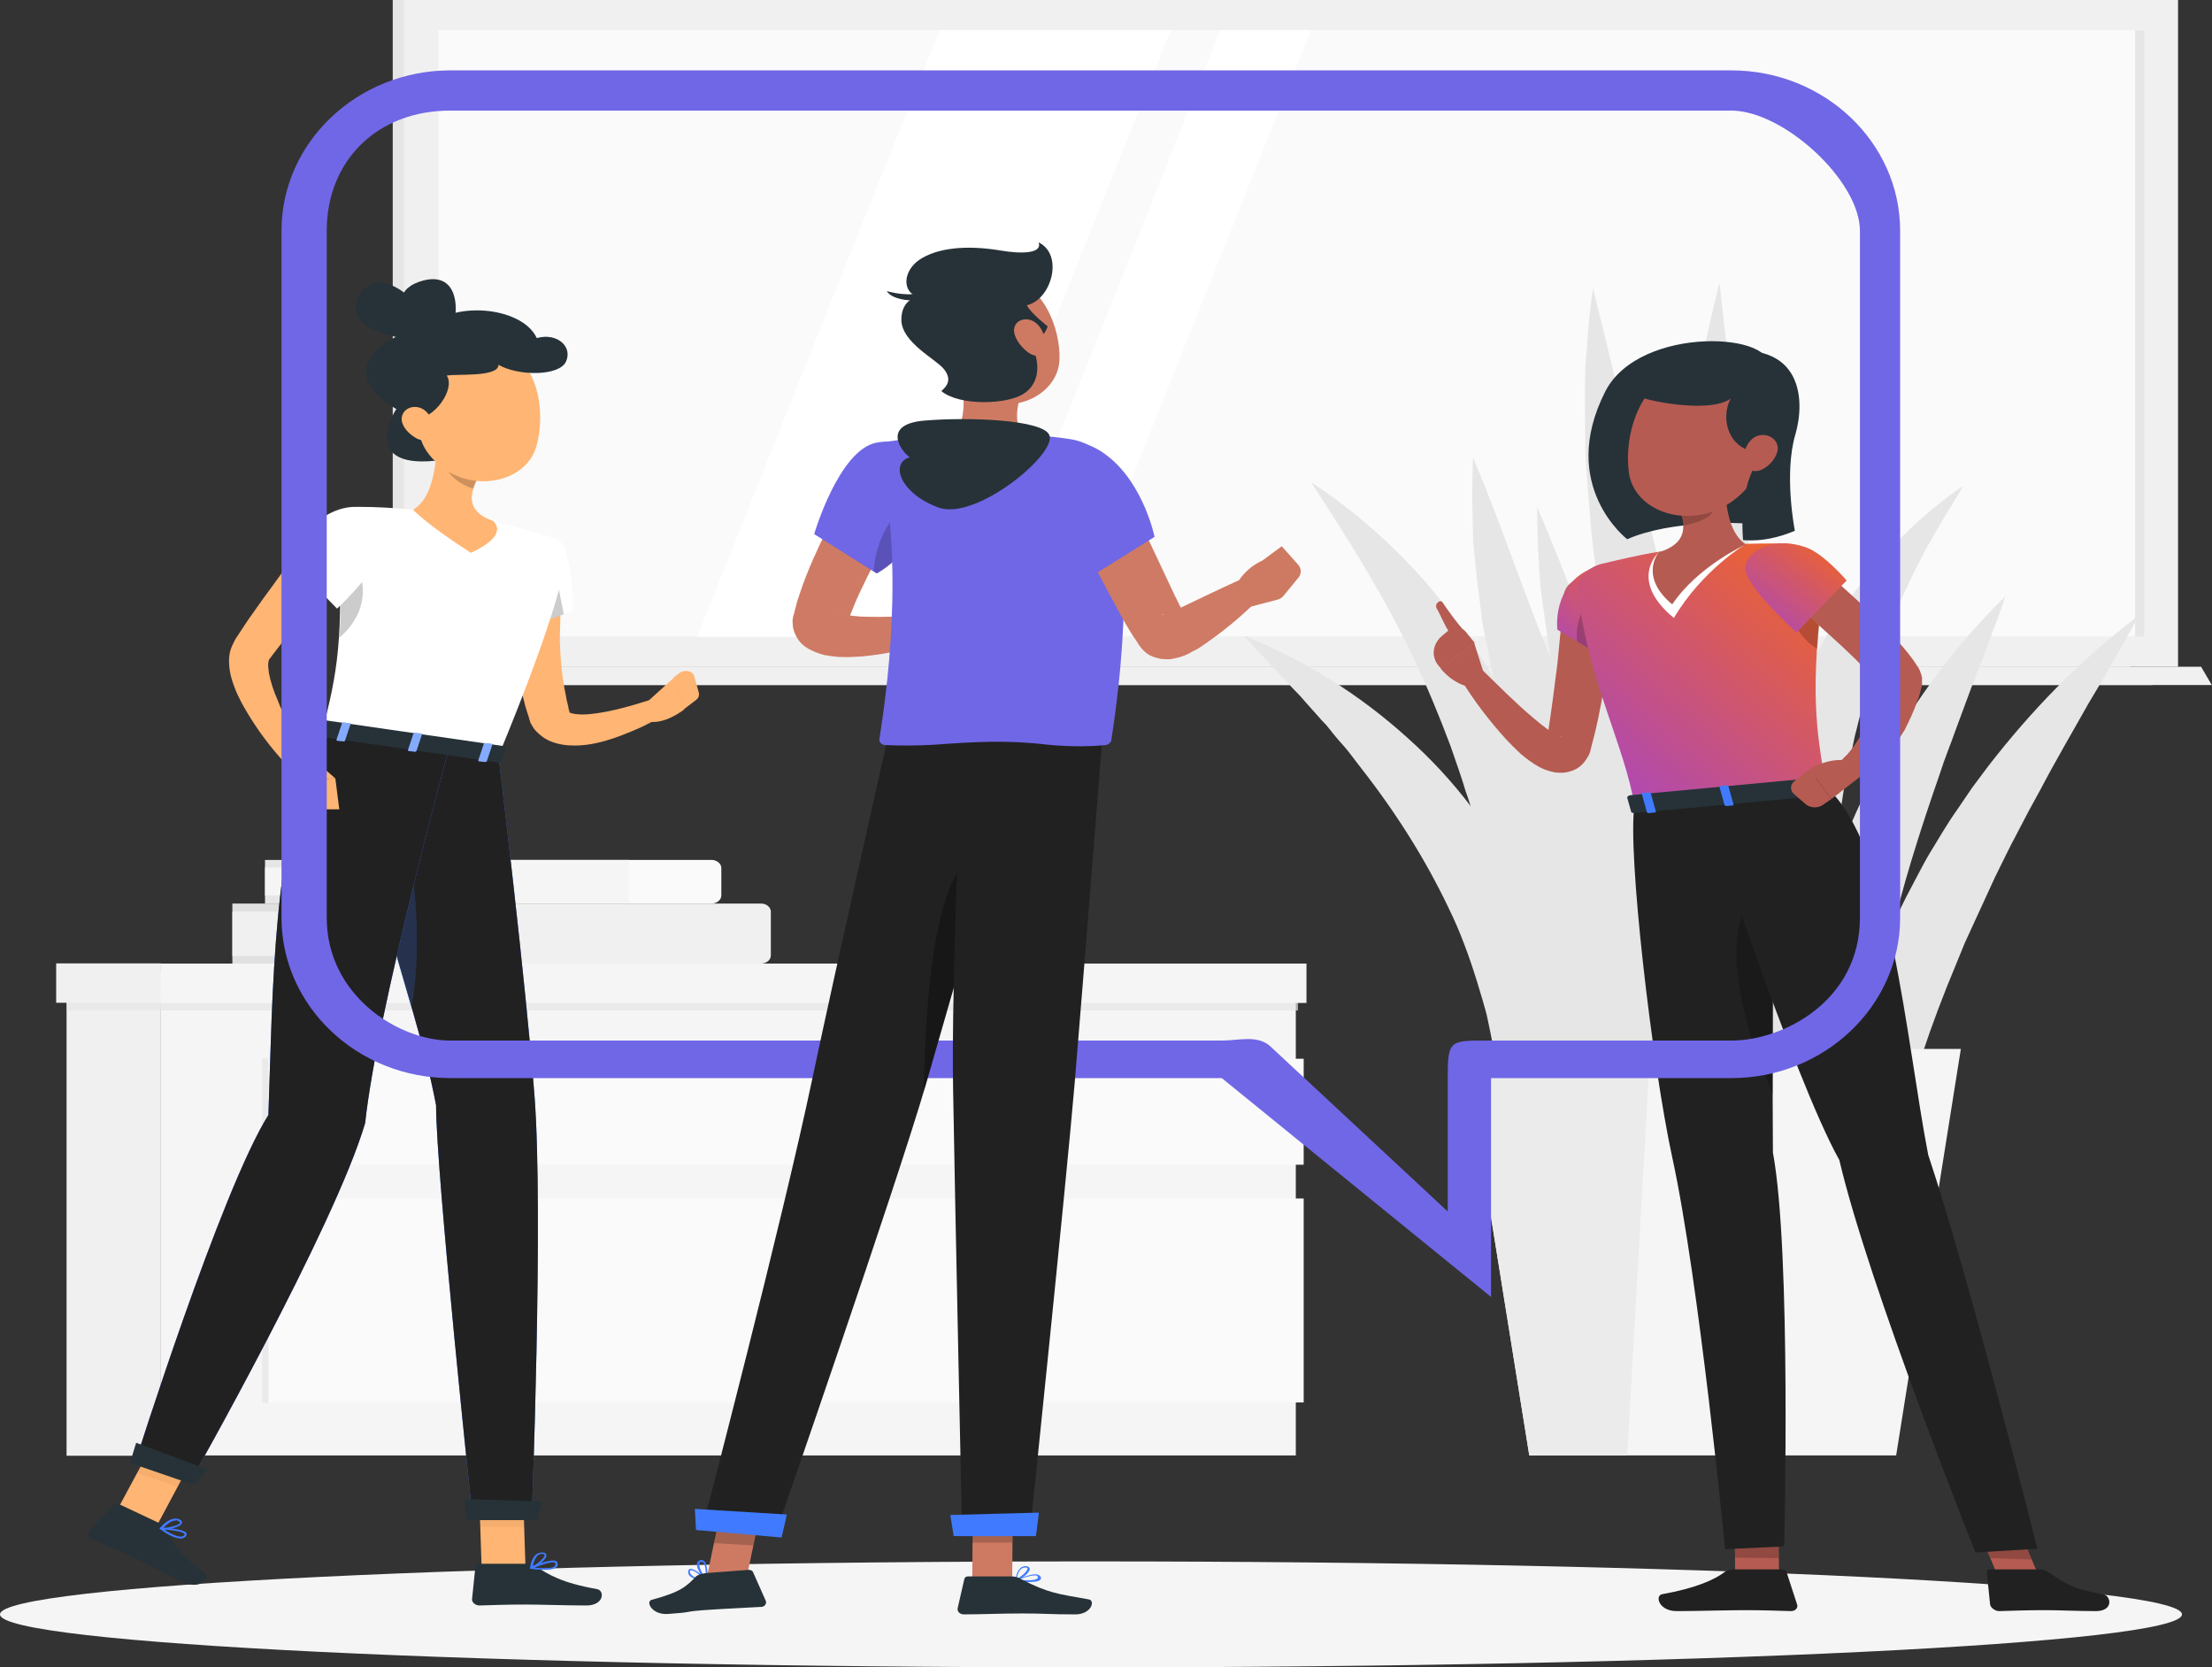
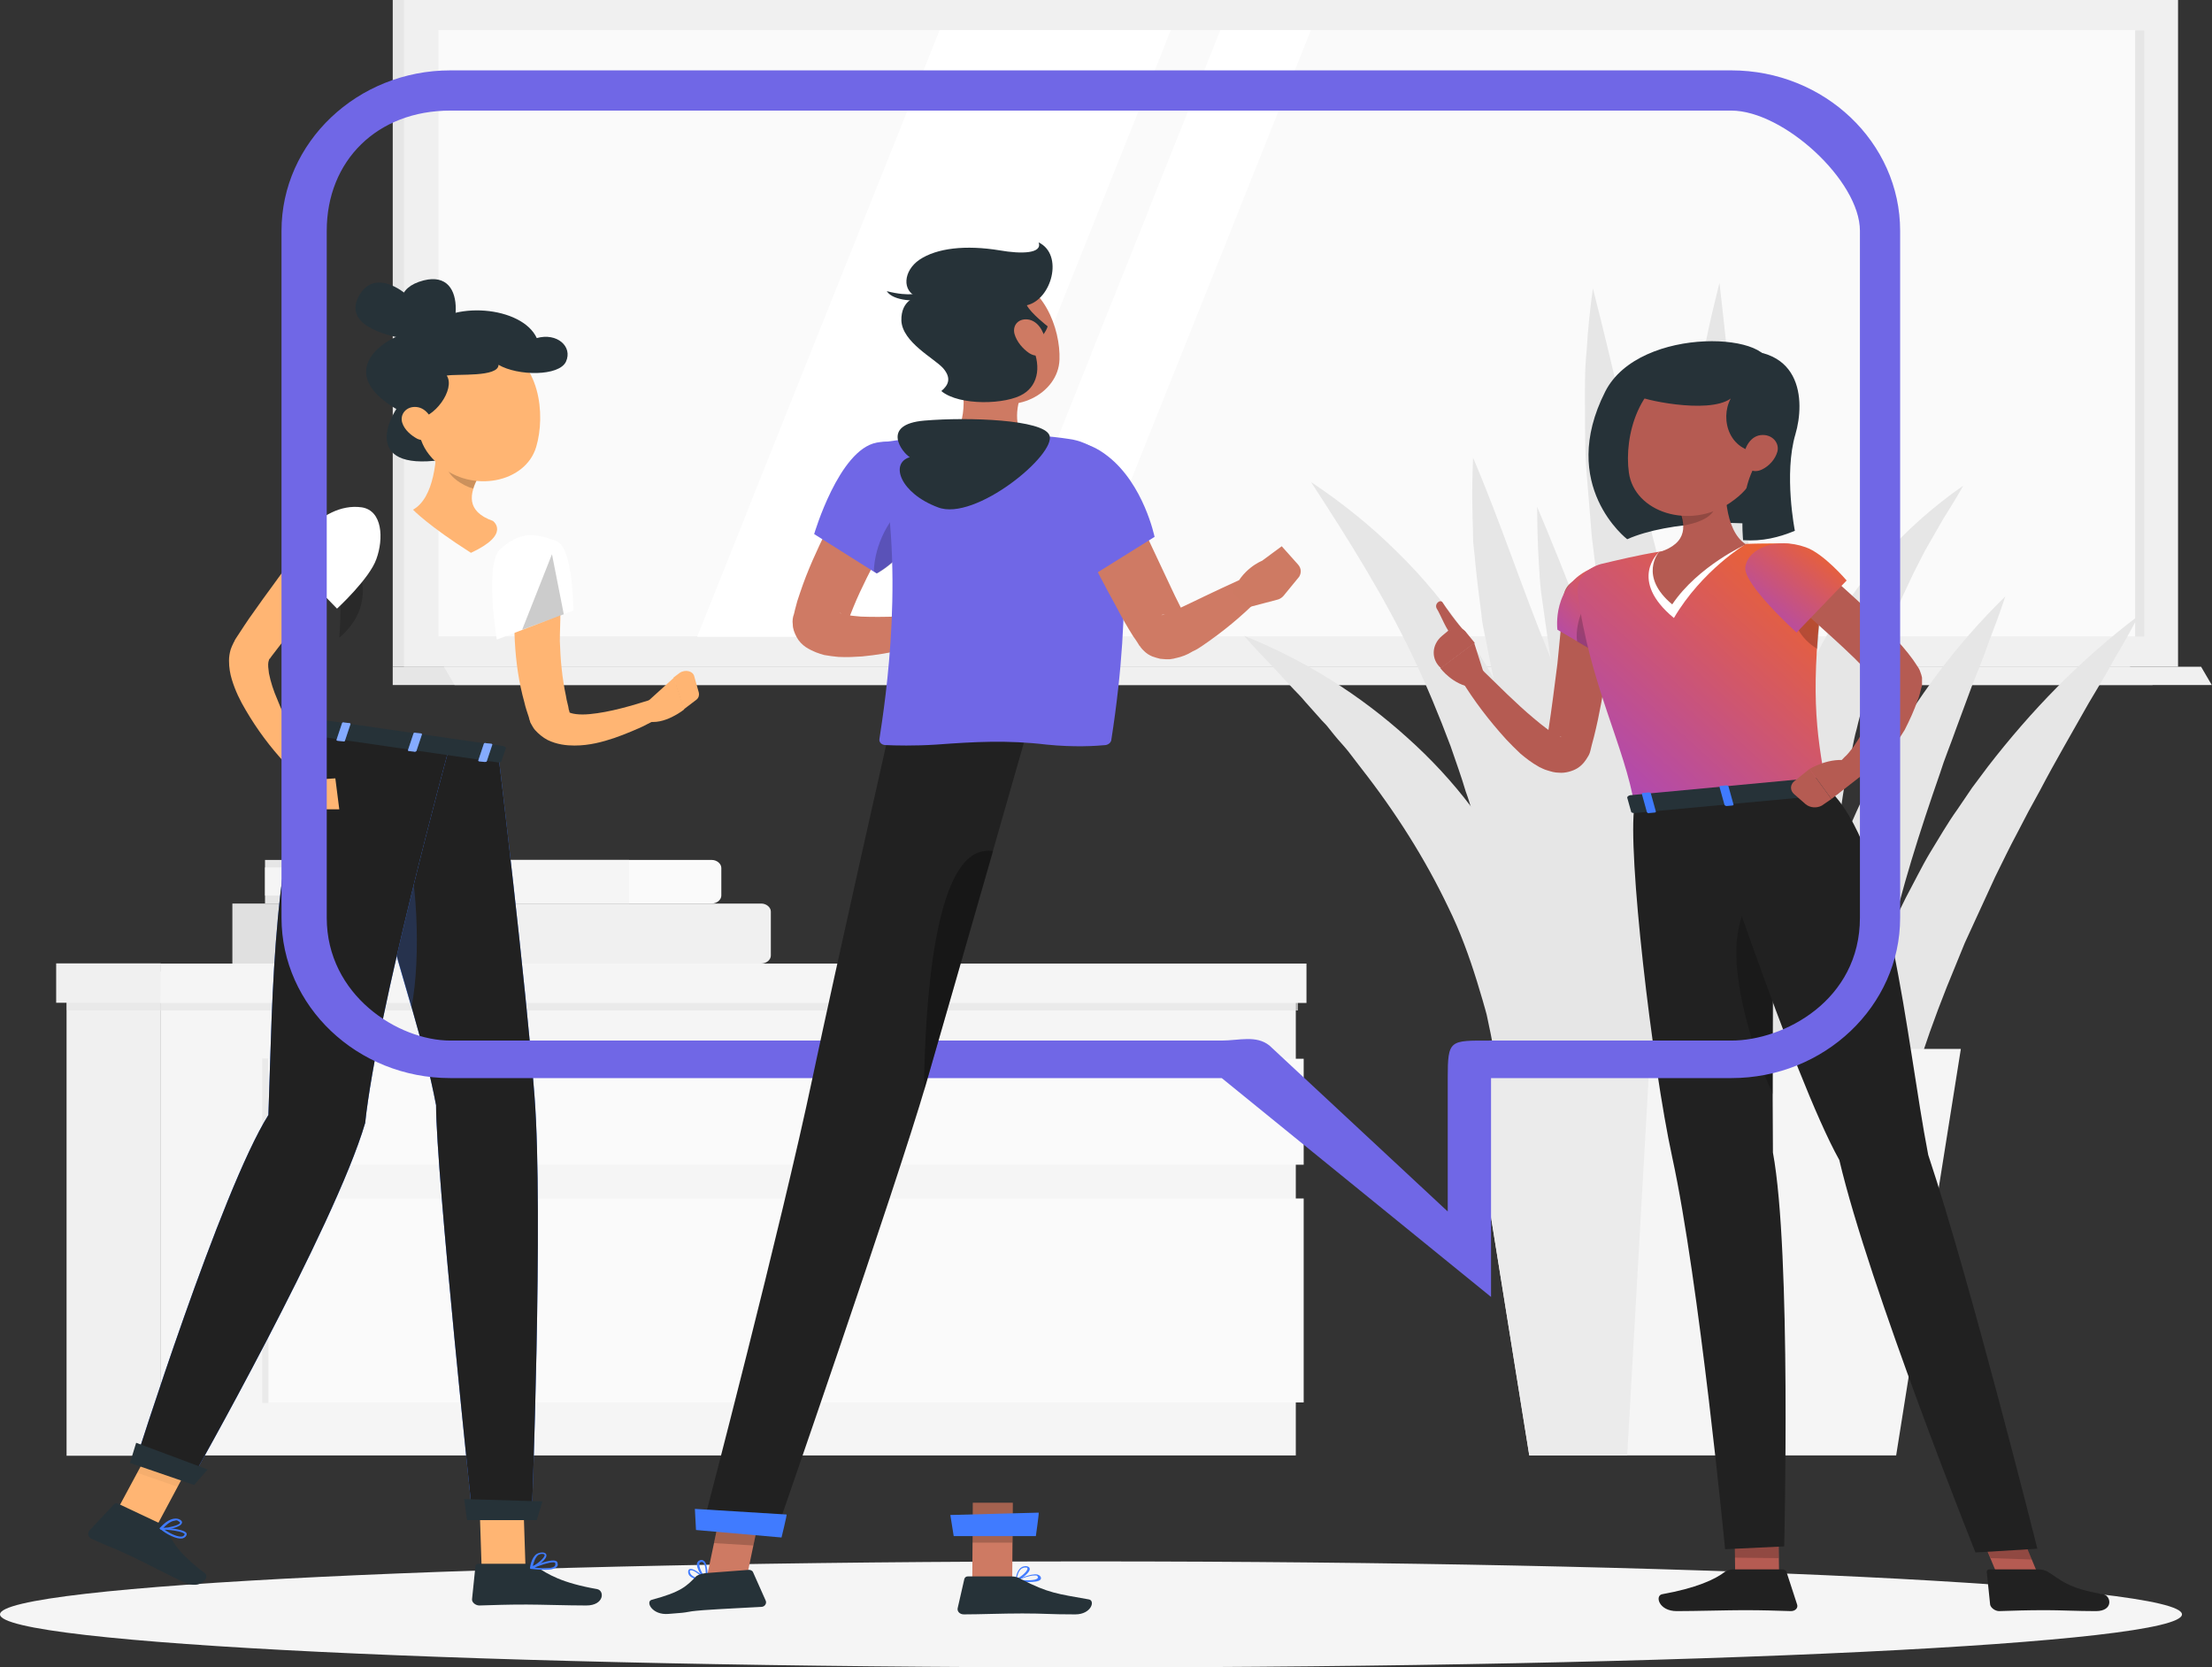
<svg xmlns="http://www.w3.org/2000/svg" width="199" height="150" viewBox="0 0 199 150" fill="none">
  <rect x="0" y="0" width="199" height="150" fill="#333333" stroke="none" />
  <path d="M191.592 0H35.332V59.983H191.592V0Z" fill="#E6E6E6" />
  <path d="M195.945 0H36.344V59.983H195.945V0Z" fill="#F0F0F0" />
  <path d="M191.642 59.983H35.331V61.628H193.667L191.642 59.983Z" fill="#E6E6E6" />
  <path d="M198.02 59.983H39.938L40.9 61.628H198.982L198.02 59.983Z" fill="#F0F0F0" />
  <path d="M192.873 57.248V2.706L39.448 2.706V57.248L192.873 57.248Z" fill="#FAFAFA" />
  <path d="M62.716 57.283L84.533 2.7H105.337L83.521 57.283H62.716Z" fill="white" />
  <path d="M88.025 57.283L109.791 2.7H117.941L96.124 57.283H88.025Z" fill="white" />
  <path d="M192.898 57.269V2.727H192.088V57.269H192.898Z" fill="#E6E6E6" />
  <path d="M5.988 130.962H14.441L14.441 87.43H5.988L5.988 130.962Z" fill="#F0F0F0" />
  <path d="M116.575 87.402H14.426V130.934H116.575V87.402Z" fill="#F5F5F5" />
  <path d="M117.284 107.818H24.145V126.167H117.284V107.818Z" fill="#FAFAFA" />
  <path d="M117.284 95.248H24.145V104.781H117.284V95.248Z" fill="#FAFAFA" />
  <path opacity="0.7" d="M23.592 126.213H24.149L24.149 107.863H23.592L23.592 126.213Z" fill="#E6E6E6" />
  <path opacity="0.7" d="M23.592 104.756H24.149V95.223H23.592V104.756Z" fill="#E6E6E6" />
  <path opacity="0.7" d="M6.019 90.905L116.772 90.905V89.682L6.019 89.682V90.905Z" fill="#E6E6E6" />
  <path d="M5.053 90.211H14.468V86.668H5.053V90.211Z" fill="#F0F0F0" />
  <path d="M117.536 86.684H14.426V90.228H117.536V86.684Z" fill="#F5F5F5" />
  <path d="M168.155 120.008C167.447 118.659 166.89 117.224 166.485 115.79C166.08 114.356 165.776 112.88 165.574 111.403C165.118 108.45 165.067 105.455 165.27 102.461C165.675 96.471 167.193 90.565 169.522 84.955L170.433 82.846L171.445 80.779C171.8 80.104 172.154 79.429 172.508 78.754C172.863 78.079 173.217 77.404 173.622 76.729C174.432 75.422 175.191 74.072 176.102 72.806L177.418 70.866L178.836 68.968C182.683 63.99 187.137 59.35 192.402 55.385C191.693 56.735 190.934 58.085 190.174 59.35C189.466 60.7 188.656 61.966 187.896 63.273C186.429 65.889 184.91 68.462 183.543 71.077L182.48 73.017L181.468 74.958C180.759 76.265 180.152 77.573 179.494 78.881L178.583 80.863C178.279 81.538 177.975 82.171 177.671 82.846L176.76 84.828L175.95 86.811C173.723 92.126 171.901 97.525 170.585 103.051C169.927 105.793 169.319 108.619 168.914 111.445C168.459 114.187 168.155 117.056 168.155 120.008Z" fill="#E6E6E6" />
  <path d="M134.899 109.8C135.405 104.738 135.253 99.887 134.494 95.205C134.443 94.615 134.291 94.024 134.19 93.434C134.089 92.843 133.937 92.252 133.836 91.704C133.734 91.114 133.532 90.565 133.38 89.975L133.127 89.131L132.874 88.287C132.165 86.01 131.355 83.774 130.292 81.623C128.217 77.278 125.585 73.102 122.446 69.094L121.282 67.576C120.877 67.07 120.422 66.606 120.017 66.1L119.409 65.34C119.207 65.087 118.954 64.876 118.751 64.623L117.435 63.147C117.03 62.641 116.524 62.176 116.068 61.67C115.613 61.164 115.157 60.7 114.702 60.194C113.791 59.224 112.829 58.254 111.918 57.199C117.435 59.392 122.396 62.556 126.597 66.353C130.849 70.149 134.291 74.662 136.569 79.556C138.897 84.449 139.96 89.764 139.758 94.994C139.657 97.61 139.201 100.183 138.442 102.714C138.037 103.979 137.581 105.202 136.974 106.384C136.417 107.565 135.759 108.746 134.899 109.8Z" fill="#E6E6E6" />
  <path d="M136.417 109.8C136.518 106.805 136.518 103.853 136.468 100.942C136.417 98.031 136.265 95.121 135.962 92.252C135.455 86.516 134.494 80.863 133.076 75.337C132.671 73.945 132.368 72.553 131.862 71.204C131.457 69.812 130.95 68.462 130.495 67.112C129.482 64.412 128.369 61.713 127.103 59.055C124.572 53.74 121.383 48.636 117.941 43.363C120.725 45.219 123.358 47.328 125.686 49.648C128.065 51.968 130.09 54.457 131.912 57.115L133.228 59.097C133.684 59.772 134.038 60.447 134.443 61.164L135.051 62.177C135.253 62.514 135.405 62.894 135.607 63.231L136.62 65.34C137.227 66.774 137.835 68.209 138.341 69.685C138.898 71.161 139.302 72.638 139.707 74.114C141.226 80.062 141.783 86.178 141.277 92.21C141.024 95.247 140.517 98.242 139.758 101.153C139.353 102.629 138.898 104.064 138.391 105.498C137.835 107.016 137.227 108.45 136.417 109.8Z" fill="#E6E6E6" />
  <path d="M166.333 113.386C165.421 111.656 164.612 109.927 163.852 108.155C163.447 107.269 163.093 106.384 162.739 105.498L161.726 102.84C160.36 99.297 159.195 95.669 158.132 92.084C156.006 84.828 154.437 77.489 153.324 70.107C152.21 62.683 151.704 55.217 151.754 47.75C151.805 45.894 151.906 43.996 152.008 42.14C152.058 40.284 152.362 38.386 152.564 36.53C152.817 34.674 153.02 32.818 153.425 30.962C153.779 29.106 154.235 27.292 154.69 25.436C155.551 32.902 156.209 40.2 157.12 47.539C158.082 54.837 159.044 62.134 160.107 69.39L163.447 91.282C164.409 98.622 165.523 105.962 166.333 113.386Z" fill="#E6E6E6" />
  <path d="M164.865 112.205C163.802 110.56 162.79 108.872 161.879 107.185C161.423 106.341 160.968 105.498 160.512 104.654L159.196 102.081C157.475 98.664 155.956 95.163 154.488 91.662C151.654 84.618 149.275 77.489 147.351 70.233C145.428 62.978 144.061 55.638 143.2 48.214C143.049 46.358 142.897 44.502 142.745 42.646C142.593 40.79 142.593 38.934 142.593 37.078C142.593 35.222 142.542 33.366 142.745 31.51C142.846 29.654 143.049 27.798 143.302 25.942C145.175 33.239 146.744 40.453 148.515 47.624C150.338 54.795 152.109 61.923 154.033 69.094L159.702 90.565C161.474 97.652 163.347 104.865 164.865 112.205Z" fill="#E6E6E6" />
  <path d="M170.635 121.443C169.37 120.093 168.155 118.743 166.991 117.309C166.434 116.592 165.827 115.917 165.27 115.2L163.65 113.048C162.587 111.614 161.524 110.138 160.512 108.661C160.005 107.944 159.499 107.185 159.044 106.426C158.538 105.666 158.082 104.949 157.576 104.19C153.83 98.158 150.54 91.915 147.705 85.503C144.87 79.134 142.643 72.553 140.922 65.889C140.517 64.201 140.163 62.556 139.809 60.869C139.454 59.182 139.252 57.494 138.999 55.807L138.644 53.276C138.543 52.432 138.493 51.589 138.442 50.703C138.341 49.016 138.29 47.286 138.29 45.599C141.023 52.053 143.352 58.422 146.035 64.75C148.667 71.077 151.248 77.362 154.083 83.605L162.435 102.418C165.219 108.704 168.054 114.989 170.635 121.443Z" fill="#E6E6E6" />
  <path d="M161.929 110.855C160.664 109.716 159.398 108.493 158.284 107.227C157.12 106.004 156.057 104.696 154.994 103.389C153.982 102.081 152.919 100.773 151.957 99.424C151.451 98.749 150.995 98.074 150.54 97.399C150.084 96.724 149.578 96.049 149.173 95.332C148.313 93.94 147.401 92.59 146.541 91.156C145.731 89.764 144.921 88.329 144.111 86.895C143.352 85.461 142.643 83.985 141.935 82.551L141.428 81.454L140.922 80.357L139.961 78.164C138.644 75.211 137.632 72.174 136.569 69.179C136.113 67.66 135.658 66.142 135.253 64.581C135.051 63.822 134.797 63.062 134.646 62.261L134.139 59.941C133.988 59.182 133.836 58.38 133.684 57.621C133.532 56.862 133.329 56.06 133.279 55.301C133.076 53.74 132.874 52.179 132.722 50.619C132.671 49.817 132.52 49.058 132.52 48.256C132.52 47.455 132.469 46.696 132.469 45.894C132.418 44.334 132.469 42.731 132.52 41.17C135.051 47.117 136.974 53.065 139.353 58.844C140.416 61.755 141.682 64.665 142.795 67.576L144.617 71.921C144.921 72.638 145.174 73.355 145.478 74.072L146.44 76.223C147.604 79.134 148.971 81.96 150.185 84.828C150.844 86.263 151.502 87.697 152.109 89.131L154.083 93.434L158.082 102.039C159.246 105.034 160.613 107.902 161.929 110.855Z" fill="#E6E6E6" />
  <path d="M168.914 117.646C167.902 116.507 167.041 115.242 166.333 113.934C165.624 112.627 164.966 111.277 164.46 109.927C163.397 107.185 162.739 104.359 162.334 101.49C161.929 98.622 161.828 95.711 161.98 92.843C162.03 91.409 162.233 89.975 162.385 88.54C162.638 87.106 162.84 85.672 163.194 84.28C164.46 78.628 166.687 73.186 169.522 67.998C172.407 62.852 175.95 58.001 180.405 53.656C179.949 55.048 179.443 56.398 178.937 57.705C178.481 59.055 177.925 60.363 177.418 61.67L175.95 65.635C175.495 66.943 174.938 68.251 174.533 69.558C172.711 74.789 171.04 80.02 169.876 85.292C169.269 87.908 168.763 90.565 168.408 93.223C168.003 95.88 167.75 98.538 167.649 101.237C167.548 103.937 167.548 106.637 167.75 109.336C167.851 112.12 168.206 114.862 168.914 117.646Z" fill="#E6E6E6" />
  <path d="M166.232 109.885C165.371 108.619 164.612 107.269 163.903 105.877C163.195 104.528 162.638 103.136 162.081 101.744C160.967 98.917 160.157 96.049 159.499 93.138C158.841 90.228 158.487 87.275 158.285 84.28C158.234 83.521 158.234 82.804 158.234 82.044C158.234 81.285 158.234 80.568 158.234 79.809C158.234 79.049 158.284 78.332 158.335 77.573C158.386 76.814 158.436 76.097 158.538 75.337C158.639 74.578 158.74 73.861 158.841 73.102L159.246 70.866C159.398 70.107 159.601 69.39 159.752 68.673C159.854 68.293 159.904 67.956 160.006 67.576C160.107 67.196 160.208 66.859 160.36 66.479C161.22 63.569 162.435 60.7 163.903 57.958C166.839 52.475 171.142 47.497 176.608 43.701C176.254 44.376 175.849 45.008 175.444 45.683L174.837 46.654L174.28 47.624L173.166 49.564L172.154 51.547C170.889 54.162 169.724 56.819 168.813 59.477L168.459 60.489L168.155 61.502C167.953 62.177 167.7 62.852 167.548 63.526C167.396 64.201 167.193 64.876 167.042 65.551C166.839 66.226 166.738 66.901 166.586 67.576C166.535 67.913 166.434 68.251 166.333 68.588C166.282 68.926 166.181 69.263 166.13 69.601C166.029 70.276 165.877 70.951 165.776 71.668L165.472 73.734C165.371 74.409 165.32 75.126 165.219 75.801C165.118 76.476 165.067 77.194 165.017 77.868C164.966 78.543 164.916 79.26 164.865 79.935C164.814 80.652 164.764 81.327 164.713 82.044C164.713 82.761 164.662 83.436 164.662 84.153C164.612 86.938 164.612 89.764 164.713 92.59C165.017 98.327 165.574 104.021 166.232 109.885Z" fill="#E6E6E6" />
  <path d="M159.297 104.106L137.075 67.534L137.936 103.389L159.297 104.106Z" fill="#E6E6E6" />
  <path d="M176.406 94.362H131.709L137.581 130.934H170.585L176.406 94.362Z" fill="#F5F5F5" />
  <path d="M148.464 94.362H131.709L137.581 130.934H146.389L148.464 94.362Z" fill="#EBEBEB" />
  <path d="M35.433 81.285H20.905V86.684H35.433V81.285Z" fill="#E0E0E0" />
  <path d="M35.433 81.285H68.487C68.943 81.285 69.348 81.623 69.348 82.002V85.967C69.348 86.347 68.943 86.684 68.487 86.684H35.433V81.285Z" fill="#F0F0F0" />
-   <path d="M34.471 82.002H20.905V86.01H34.471V82.002Z" fill="#F0F0F0" />
  <path d="M38.369 77.362H23.842V81.285H38.369V77.362Z" fill="#E6E6E6" />
  <path d="M38.369 77.362H64.033C64.488 77.362 64.893 77.7 64.893 78.079V80.568C64.893 80.948 64.488 81.285 64.033 81.285H38.369V77.362Z" fill="#FAFAFA" />
  <path d="M56.592 77.362H45.557V81.285H56.592V77.362Z" fill="#F5F5F5" />
  <path d="M37.407 78.037H23.842V80.568H37.407V78.037Z" fill="#F5F5F5" />
  <path d="M98.15 150C152.356 150 196.299 147.866 196.299 145.233C196.299 142.601 152.356 140.467 98.15 140.467C43.943 140.467 0 142.601 0 145.233C0 147.866 43.943 150 98.15 150Z" fill="#F5F5F5" />
  <path d="M159.044 33.282C160.309 29.907 147.503 29.148 144.415 35.222C140.112 43.701 146.389 48.51 146.389 48.51C150.084 46.864 157.221 46.611 161.17 47.708L159.044 33.282Z" fill="#263238" />
  <path d="M160.056 141.732L156.108 141.859L156.057 138.316L160.005 138.189L160.056 141.732Z" fill="#B55B52" />
  <path d="M155.905 141.184H160.36C160.512 141.184 160.664 141.268 160.714 141.395L161.676 144.348C161.777 144.643 161.524 144.938 161.119 144.938C159.55 144.896 158.791 144.854 156.817 144.854C155.602 144.854 152.463 144.938 150.844 144.938C149.224 144.938 148.869 143.546 149.527 143.42C152.565 142.871 154.286 142.112 155.247 141.353C155.45 141.268 155.703 141.184 155.905 141.184Z" fill="#212121" />
  <path opacity="0.2" d="M156.057 138.316V140.129L160.005 140.172V138.189L156.057 138.316Z" fill="black" />
  <path d="M147.047 72.469C146.389 76.519 148.616 95.712 150.439 104.106C152.868 115.242 155.197 139.37 155.197 139.37L160.512 139.117C160.512 139.117 161.17 112.669 159.499 103.684C159.398 91.915 159.651 71.288 159.651 71.288L147.047 72.469Z" fill="#212121" />
  <path opacity="0.2" d="M159.601 84.154C159.601 81.159 156.968 78.796 156.26 84.491C155.855 88.119 157.525 94.235 159.499 98.453C159.499 93.856 159.55 88.709 159.601 84.154Z" fill="black" />
  <path d="M183.543 142.112L179.899 142.196L178.178 138.062L181.822 137.978L183.543 142.112Z" fill="#B55B52" />
  <path d="M183.442 141.184H178.988C178.836 141.184 178.735 141.268 178.735 141.395L179.039 144.348C179.089 144.643 179.494 144.938 179.848 144.938C181.418 144.896 182.126 144.854 184.1 144.854C185.315 144.854 186.884 144.938 188.555 144.938C190.175 144.938 189.922 143.546 189.213 143.42C185.923 142.871 185.417 142.112 184.151 141.353C183.949 141.268 183.695 141.184 183.442 141.184Z" fill="#212121" />
  <path opacity="0.2" d="M178.178 138.062L179.089 140.172L182.784 140.298L181.822 137.978L178.178 138.062Z" fill="black" />
  <path d="M153.122 71.921C153.122 71.921 161.322 96.935 165.473 104.359C168.155 115.79 177.722 139.665 177.722 139.665L183.29 139.328C183.29 139.328 177.216 115.115 173.47 103.895C171.446 93.434 170.129 76.055 164.359 70.866L153.122 71.921Z" fill="#212121" />
  <path d="M145.175 53.867C145.073 55.976 144.871 58.043 144.567 60.11C144.263 62.177 143.909 64.243 143.403 66.268L143.2 67.028L143.099 67.449C143.049 67.66 142.998 67.871 142.795 68.166C142.644 68.42 142.391 68.799 141.935 69.094C141.479 69.39 140.771 69.558 140.315 69.516C139.809 69.516 139.505 69.39 139.202 69.305C138.898 69.221 138.695 69.094 138.493 69.01C137.734 68.588 137.227 68.166 136.772 67.787C136.316 67.365 135.911 66.943 135.506 66.521C133.937 64.792 132.621 63.062 131.457 61.164C131.153 60.7 131.406 60.152 131.912 59.941C132.368 59.73 132.925 59.857 133.229 60.152C134.798 61.67 136.367 63.273 137.987 64.623C138.392 64.961 138.797 65.298 139.202 65.593C139.606 65.889 140.062 66.184 140.315 66.268C140.366 66.311 140.467 66.311 140.467 66.311C140.467 66.311 140.416 66.268 140.265 66.268C140.113 66.268 139.708 66.311 139.505 66.479C139.252 66.648 139.202 66.732 139.151 66.775C139.1 66.817 139.151 66.775 139.151 66.775L139.202 66.437L139.303 65.678C139.607 63.695 139.86 61.67 140.113 59.688C140.315 57.663 140.518 55.638 140.669 53.656V53.614C140.771 52.601 141.783 51.842 142.998 51.926C144.314 52.053 145.225 52.897 145.175 53.867Z" fill="#B55B52" />
  <path d="M143.301 51.083C139.555 52.601 140.112 56.651 140.112 56.651L146.136 60.194C146.136 60.194 148.312 55.765 147.857 53.656C147.401 51.462 146.085 49.944 143.301 51.083Z" fill="url(#paint0_linear)" />
  <path opacity="0.2" d="M142.644 54.457C143.504 53.318 145.023 53.571 146.794 54.499C147.149 54.752 147.503 55.132 147.807 55.554C147.402 57.705 146.136 60.194 146.136 60.194L141.884 57.705C141.733 56.819 142.036 55.259 142.644 54.457Z" fill="black" />
  <path d="M133.532 60.7L132.621 57.832L129.584 60.11C129.584 60.11 130.697 61.628 132.469 61.839L133.532 60.7Z" fill="#B55B52" />
  <path d="M130.343 56.693L129.736 57.199C128.774 58.001 128.723 59.308 129.635 60.11L132.672 57.832L131.811 56.777C131.457 56.398 130.748 56.355 130.343 56.693Z" fill="#B55B52" />
  <path d="M131.862 56.904C131.052 56.06 129.989 54.542 129.786 54.204C129.584 53.867 128.976 54.331 129.28 54.795C129.584 55.259 130.141 56.777 130.748 57.326C131.355 57.874 131.862 56.904 131.862 56.904Z" fill="#B55B52" />
  <path d="M141.934 53.361C142.997 61.502 146.186 67.196 147.047 72.469L164.308 70.866C163.346 65.593 162.84 62.092 164.055 52.306C164.257 50.492 162.587 48.931 160.41 48.889C159.347 48.889 158.183 48.889 157.019 48.931C154.083 49.1 151.704 49.227 149.173 49.648C147.351 49.944 145.427 50.408 144.01 50.745C142.694 51.125 141.783 52.179 141.934 53.361Z" fill="url(#paint1_linear)" />
  <path d="M149.224 49.691C149.224 49.691 146.44 52.179 150.591 55.596C153.122 51.294 157.07 48.931 157.07 48.931L149.224 49.691Z" fill="white" />
  <path d="M155.298 41.676C155.096 43.827 155.096 47.708 157.07 48.974C157.07 48.974 152.767 50.914 150.439 54.373C147.402 51.842 149.224 49.691 149.224 49.691C151.957 48.847 151.654 47.118 150.945 45.557L155.298 41.676Z" fill="#B55B52" />
  <path opacity="0.2" d="M154.792 42.098C154.843 42.731 154.944 44.165 154.235 45.81C153.881 46.611 152.666 47.075 151.401 47.286C151.35 46.738 151.148 46.147 150.895 45.557L154.792 42.098Z" fill="black" />
  <path d="M158.943 38.681C158.183 42.182 157.981 43.659 155.602 45.261C152.008 47.666 147.047 46.105 146.541 42.52C146.085 39.272 147.402 34.125 151.704 33.113C155.956 32.143 159.702 35.18 158.943 38.681Z" fill="#B55B52" />
  <path d="M155.703 35.855C154.69 37.711 155.551 40.875 158.791 40.706C156.209 43.195 156.816 48.594 156.816 48.594C158.537 48.721 160.056 48.341 161.473 47.75C161.473 47.75 160.461 42.646 161.524 39.061C162.384 36.15 162.283 30.456 154.69 31.721C153.83 31.848 148.059 33.113 147.452 35.644C147.401 35.855 153.627 37.331 155.703 35.855Z" fill="#263238" />
  <path d="M159.904 40.621C159.702 41.339 159.145 41.929 158.538 42.224C157.626 42.688 156.867 42.056 156.867 41.212C156.867 40.453 157.373 39.272 158.386 39.145C159.398 39.019 160.107 39.82 159.904 40.621Z" fill="#B55B52" />
  <path opacity="0.2" d="M161.372 54.668C161.17 55.892 161.929 57.452 163.498 58.38C163.6 56.904 163.752 55.301 163.954 53.403C163.043 52.601 161.575 53.276 161.372 54.668Z" fill="black" />
  <path d="M164.46 70.022L165.422 71.246C165.472 71.33 165.371 71.457 165.169 71.457L147.047 73.144C146.895 73.144 146.743 73.102 146.743 73.017L146.389 71.752C146.389 71.668 146.49 71.583 146.642 71.541L164.156 69.896C164.308 69.896 164.409 69.938 164.46 70.022Z" fill="#263238" />
  <path d="M162.334 71.836L162.789 71.794C162.891 71.794 162.941 71.752 162.941 71.71L162.486 70.065C162.486 70.022 162.384 69.98 162.283 69.98L161.828 70.022C161.726 70.022 161.676 70.065 161.676 70.107L162.131 71.752C162.182 71.836 162.233 71.879 162.334 71.836Z" fill="#407BFF" />
  <path d="M148.363 73.144L148.819 73.102C148.92 73.102 148.971 73.06 148.971 73.017L148.515 71.372C148.515 71.33 148.414 71.288 148.313 71.288L147.857 71.33C147.756 71.33 147.705 71.372 147.705 71.415L148.161 73.06C148.211 73.144 148.313 73.186 148.363 73.144Z" fill="#407BFF" />
  <path d="M155.348 72.511L155.804 72.469C155.905 72.469 155.956 72.427 155.956 72.385L155.5 70.74C155.5 70.697 155.399 70.655 155.298 70.655L154.842 70.697C154.741 70.697 154.69 70.74 154.69 70.782L155.146 72.427C155.197 72.469 155.247 72.511 155.348 72.511Z" fill="#407BFF" />
  <path d="M163.852 51.125C165.32 52.39 166.737 53.656 168.155 55.006C168.863 55.681 169.522 56.355 170.18 57.072C170.838 57.79 171.496 58.507 172.103 59.35C172.255 59.561 172.407 59.814 172.609 60.11C172.71 60.278 172.761 60.447 172.862 60.742C172.862 60.827 172.913 60.869 172.913 60.995V61.164C172.913 61.206 172.913 61.333 172.913 61.375V61.502V61.544V61.586V61.67C172.761 62.134 172.71 62.598 172.508 63.02C172.204 63.906 171.799 64.792 171.344 65.678C170.838 66.521 170.23 67.365 169.471 68.124C169.117 68.504 168.712 68.841 168.256 69.179C168.054 69.348 167.8 69.516 167.547 69.643C167.446 69.727 167.294 69.769 167.142 69.854C166.991 69.938 166.889 69.98 166.687 70.065L165.573 68.504C165.573 68.504 165.674 68.42 165.725 68.335L165.928 68.124C166.079 67.998 166.231 67.829 166.333 67.703C166.586 67.407 166.839 67.07 167.041 66.732C167.497 66.057 167.8 65.34 168.104 64.581C168.205 64.201 168.357 63.822 168.459 63.442C168.56 63.062 168.661 62.683 168.762 62.303C168.863 61.923 168.914 61.502 168.965 61.122V61.038V60.995V61.038V61.122C168.965 61.164 168.965 61.249 168.965 61.249C168.965 61.291 168.965 61.291 168.965 61.333V61.459C168.965 61.544 168.965 61.502 168.965 61.502C168.914 61.417 168.813 61.291 168.661 61.122C168.155 60.532 167.497 59.899 166.889 59.266C166.231 58.633 165.573 58.001 164.865 57.368L160.714 53.614L163.852 51.125Z" fill="#B55B52" />
  <path d="M167.801 69.516L164.764 71.879L162.79 69.179C162.79 69.179 164.662 68.04 166.383 68.462L167.801 69.516Z" fill="#B55B52" />
  <path d="M162.435 72.343L161.423 71.457C161.018 71.119 161.018 70.571 161.473 70.233L162.789 69.179L164.764 71.879L163.903 72.469C163.447 72.722 162.84 72.68 162.435 72.343Z" fill="#B55B52" />
  <path d="M157.019 50.998C156.766 52.517 161.626 56.904 161.626 56.904L166.131 52.222C166.131 52.222 164.055 49.775 162.436 49.227C159.803 48.299 157.272 49.311 157.019 50.998Z" fill="url(#paint2_linear)" />
  <path d="M36.698 35.517C34.825 37.247 32.497 42.393 39.685 41.381C46.923 40.368 36.698 35.517 36.698 35.517Z" fill="#263238" />
  <path d="M38.977 30.793C39.432 28.473 34.421 23.2 32.396 26.448C29.966 30.371 38.977 30.793 38.977 30.793Z" fill="#263238" />
  <path d="M39.027 32.185C41.305 30.835 42.317 24.17 38.116 25.225C33.054 26.533 39.027 32.185 39.027 32.185Z" fill="#263238" />
  <path d="M50.568 52.643C50.517 52.981 50.467 53.445 50.467 53.867C50.416 54.288 50.416 54.71 50.416 55.132C50.416 55.976 50.365 56.819 50.365 57.663C50.416 59.35 50.568 60.995 50.922 62.641C50.973 63.062 51.125 63.442 51.175 63.864L51.226 63.99C51.226 64.033 51.226 64.033 51.226 64.033C51.226 64.033 51.226 64.033 51.226 64.075C51.226 64.117 51.479 64.201 51.833 64.243C52.188 64.286 52.593 64.286 53.048 64.243C54.871 64.075 56.845 63.484 58.718 62.894L59.679 64.37C59.224 64.665 58.768 64.876 58.262 65.129C57.806 65.382 57.3 65.593 56.794 65.804C55.782 66.226 54.769 66.606 53.605 66.859C52.998 66.985 52.39 67.07 51.682 67.07C50.973 67.07 50.112 66.985 49.252 66.564C48.847 66.353 48.442 66.015 48.138 65.678C47.986 65.509 47.885 65.298 47.784 65.129C47.733 65.045 47.683 64.961 47.683 64.876L47.632 64.75L47.581 64.539C47.43 64.075 47.278 63.653 47.176 63.189C46.67 61.375 46.417 59.561 46.316 57.705C46.265 56.777 46.265 55.892 46.265 54.963C46.265 54.499 46.316 54.035 46.367 53.571C46.417 53.107 46.468 52.686 46.519 52.179L50.568 52.643Z" fill="#FFB573" />
  <path d="M50.062 48.678C51.58 49.269 51.58 54.921 51.58 54.921L44.696 57.536C44.696 57.536 43.532 50.619 45.051 49.353C46.721 47.961 47.835 47.835 50.062 48.678Z" fill="white" />
  <path opacity="0.2" d="M49.657 49.859L50.72 55.259L46.974 56.651L49.657 49.859Z" fill="black" />
  <path d="M57.756 63.569L60.641 60.953L61.552 63.822C61.552 63.822 59.73 65.298 58.161 64.876L57.756 63.569Z" fill="#FFB573" />
  <path d="M62.464 60.869L62.868 62.303C62.919 62.514 62.868 62.767 62.666 62.936L61.502 63.822L60.591 60.953L61.147 60.532C61.654 60.194 62.362 60.363 62.464 60.869Z" fill="#FFB573" />
-   <path d="M50.922 49.986C50.72 51.926 49.556 56.608 44.848 67.998L29.004 65.72C30.32 60.658 30.979 57.41 30.371 47.328C30.32 46.358 31.232 45.557 32.396 45.599C33.712 45.599 35.433 45.683 37.154 45.852C39.837 46.147 42.064 46.358 44.342 46.907C46.265 47.328 48.341 47.961 49.606 48.341C50.467 48.51 50.973 49.227 50.922 49.986Z" fill="white" />
  <path opacity="0.2" d="M30.675 50.155C32.041 50.661 33.105 52.137 32.447 54.542C32.041 55.976 31.029 56.946 30.523 57.368C30.675 55.47 30.675 53.276 30.574 50.45L30.675 50.155Z" fill="black" />
  <path d="M39.28 39.187C39.331 41.17 39.078 44.797 37.154 45.852C37.154 45.852 38.521 47.286 42.368 49.733C46.012 48.046 44.342 46.864 44.342 46.864C41.862 45.979 42.267 44.376 43.026 42.941L39.28 39.187Z" fill="#FFB573" />
  <path opacity="0.2" d="M40.799 40.706L43.026 42.941C42.823 43.279 42.672 43.616 42.57 43.954C41.608 43.701 40.191 42.773 40.191 41.845C40.191 41.423 40.697 40.917 40.799 40.706Z" fill="black" />
  <path d="M37.356 35.517C37.559 38.765 37.559 40.157 39.533 41.845C42.469 44.376 47.278 43.448 48.239 40.2C49.1 37.289 48.594 32.396 44.797 31.088C41.001 29.781 37.154 32.227 37.356 35.517Z" fill="#FFB573" />
  <path d="M37.357 37.669C39.027 37.753 41.001 35.011 40.191 33.788C41.102 33.619 44.848 33.957 44.848 32.818C46.569 33.83 50.315 33.872 50.922 32.523C51.53 31.173 50.113 29.907 48.29 30.413C46.974 27.545 40.546 26.954 38.167 29.696C35.13 29.612 28.549 33.746 37.357 37.669Z" fill="#263238" />
  <path d="M36.193 38.048C36.395 38.681 37.002 39.187 37.559 39.483C38.47 39.862 39.128 39.272 39.027 38.47C38.977 37.753 38.42 36.699 37.458 36.614C36.547 36.53 35.939 37.289 36.193 38.048Z" fill="#FFB573" />
  <path d="M43.33 141.057H47.278L47.025 133.422H43.077L43.33 141.057Z" fill="#FFB573" />
  <path d="M47.531 140.678H43.077C42.925 140.678 42.773 140.762 42.773 140.889L42.469 143.841C42.419 144.137 42.773 144.432 43.127 144.432C44.696 144.39 45.405 144.348 47.379 144.348C48.594 144.348 51.074 144.432 52.745 144.432C54.365 144.432 54.415 143.082 53.707 142.956C50.568 142.407 49.303 141.648 48.189 140.889C48.037 140.72 47.784 140.678 47.531 140.678Z" fill="#263238" />
  <g opacity="0.2">
-     <path opacity="0.2" d="M47.025 133.422L47.177 137.345H43.228L43.077 133.422H47.025Z" fill="black" />
-   </g>
+     </g>
  <path d="M44.848 67.998C44.848 67.998 47.329 88.583 48.088 98.622C48.898 109.083 47.835 136.586 47.835 136.586H42.52C42.52 136.586 39.23 105.582 39.23 99.424C37.104 88.203 31.333 76.603 33.307 66.311C36.952 66.859 44.848 67.998 44.848 67.998Z" fill="#407BFF" />
  <path d="M44.848 67.998C44.848 67.998 47.329 88.583 48.088 98.622C48.898 109.083 47.835 136.586 47.835 136.586H42.52C42.52 136.586 39.23 105.582 39.23 99.424C37.104 88.203 31.333 76.603 33.307 66.311C36.952 66.859 44.848 67.998 44.848 67.998Z" fill="#212121" />
  <path opacity="0.2" d="M36.445 76.139C35.23 76.392 34.269 76.983 33.56 77.657C34.37 81.918 35.737 86.305 37.002 90.692C37.964 85.967 37.407 77.911 36.445 76.139Z" fill="#407BFF" />
  <path d="M42.014 136.755H48.29L48.797 135.068L41.761 134.857L42.014 136.755Z" fill="#263238" />
  <path d="M49.05 141.226C49.455 141.226 49.809 141.184 50.011 141.015C50.163 140.931 50.214 140.804 50.163 140.636C50.163 140.551 50.113 140.467 50.011 140.425C49.505 140.214 47.936 140.889 47.784 140.973C47.734 140.973 47.734 141.015 47.734 141.057C47.734 141.1 47.784 141.1 47.784 141.142C48.139 141.184 48.594 141.226 49.05 141.226ZM49.758 140.551C49.809 140.551 49.91 140.551 49.91 140.593C49.961 140.593 49.961 140.636 49.961 140.678C49.961 140.804 49.961 140.846 49.86 140.931C49.606 141.1 48.949 141.142 48.088 141.015C48.645 140.804 49.353 140.551 49.758 140.551Z" fill="#407BFF" />
  <path d="M47.784 141.142C47.835 141.142 47.835 141.142 47.784 141.142C48.291 140.973 49.252 140.256 49.151 139.876C49.151 139.792 49.05 139.665 48.797 139.665C48.594 139.665 48.442 139.708 48.291 139.792C47.784 140.129 47.683 141.015 47.683 141.057C47.683 141.1 47.683 141.1 47.734 141.142C47.784 141.142 47.784 141.142 47.784 141.142ZM48.746 139.792H48.797C48.949 139.792 48.999 139.876 48.999 139.876C49.05 140.087 48.392 140.678 47.936 140.889C47.987 140.636 48.139 140.087 48.442 139.876C48.544 139.834 48.645 139.792 48.746 139.792Z" fill="#407BFF" />
  <path d="M10.529 135.869L14.174 137.134L17.919 130.132L14.275 128.909L10.529 135.869Z" fill="#FFB573" />
  <path d="M14.477 137.092L10.63 135.278C10.478 135.194 10.326 135.236 10.225 135.363L8.048 137.683C7.846 137.936 7.947 138.316 8.251 138.442C9.618 139.075 10.326 139.286 11.997 140.087C13.06 140.593 15.135 141.69 16.603 142.365C18.02 143.04 18.931 141.901 18.425 141.521C16.046 139.75 15.439 138.611 14.983 137.514C14.831 137.345 14.68 137.177 14.477 137.092Z" fill="#263238" />
  <g opacity="0.2">
    <path opacity="0.2" d="M17.919 130.174L15.996 133.76L12.351 132.494L14.275 128.909L17.919 130.174Z" fill="black" />
  </g>
  <path d="M40.394 67.323C40.394 67.323 33.915 90.987 32.852 101.026C30.119 110.349 17.11 133.296 17.11 133.296L12.149 131.609C12.149 131.609 19.894 107.059 24.145 100.309C24.55 89.089 24.5 75.591 28.752 65.678C32.498 66.184 40.394 67.323 40.394 67.323Z" fill="#407BFF" />
  <path d="M40.394 67.323C40.394 67.323 33.915 90.987 32.852 101.026C30.119 110.349 17.11 133.296 17.11 133.296L12.149 131.609C12.149 131.609 19.894 107.059 24.145 100.309C24.55 89.089 24.5 75.591 28.752 65.678C32.498 66.184 40.394 67.323 40.394 67.323Z" fill="#212121" />
  <path d="M11.693 131.609L17.464 133.591L18.678 132.199L12.25 129.795L11.693 131.609Z" fill="#263238" />
  <path d="M15.439 138.189C15.793 138.358 16.148 138.442 16.401 138.4C16.553 138.358 16.704 138.273 16.755 138.147C16.806 138.062 16.806 137.978 16.755 137.894C16.451 137.514 14.68 137.43 14.477 137.43C14.427 137.43 14.376 137.43 14.376 137.472C14.376 137.514 14.376 137.556 14.427 137.556C14.68 137.767 15.034 138.02 15.439 138.189ZM16.451 137.894C16.502 137.936 16.553 137.936 16.603 137.978C16.603 138.02 16.603 138.02 16.603 138.062C16.553 138.147 16.451 138.231 16.35 138.231C16.046 138.273 15.439 138.062 14.781 137.598C15.338 137.641 16.097 137.725 16.451 137.894Z" fill="#407BFF" />
  <path d="M14.427 137.598C14.427 137.598 14.477 137.598 14.427 137.598C14.983 137.641 16.198 137.43 16.35 137.05C16.401 136.966 16.401 136.839 16.198 136.713C16.046 136.628 15.844 136.586 15.641 136.628C14.983 136.713 14.376 137.472 14.376 137.472C14.376 137.514 14.376 137.514 14.427 137.598C14.376 137.556 14.427 137.598 14.427 137.598ZM16.046 136.839C16.046 136.839 16.097 136.839 16.046 136.839C16.249 136.966 16.198 137.008 16.198 137.008C16.097 137.219 15.236 137.43 14.68 137.472C14.882 137.261 15.287 136.839 15.743 136.797C15.844 136.755 15.945 136.755 16.046 136.839Z" fill="#407BFF" />
  <path d="M28.954 64.876L28.296 66.015C28.245 66.1 28.346 66.226 28.498 66.226L44.797 68.588C44.949 68.588 45.05 68.588 45.101 68.504L45.506 67.323C45.557 67.238 45.405 67.154 45.253 67.112L29.207 64.792C29.105 64.834 29.004 64.834 28.954 64.876Z" fill="#263238" />
  <path d="M30.827 66.69L30.422 66.648C30.321 66.648 30.27 66.606 30.27 66.564L30.776 65.045C30.776 65.003 30.878 64.961 30.979 65.003L31.384 65.045C31.485 65.045 31.536 65.087 31.536 65.129L31.029 66.648C31.029 66.69 30.928 66.732 30.827 66.69Z" fill="#407BFF" />
  <g opacity="0.6">
    <path opacity="0.6" d="M30.827 66.69L30.422 66.648C30.321 66.648 30.27 66.606 30.27 66.564L30.776 65.045C30.776 65.003 30.878 64.961 30.979 65.003L31.384 65.045C31.485 65.045 31.536 65.087 31.536 65.129L31.029 66.648C31.029 66.69 30.928 66.732 30.827 66.69Z" fill="white" />
  </g>
  <path d="M43.583 68.546L43.178 68.504C43.077 68.504 43.026 68.462 43.026 68.42L43.532 66.901C43.532 66.859 43.633 66.817 43.735 66.859L44.14 66.901C44.241 66.901 44.292 66.943 44.292 66.985L43.785 68.504C43.735 68.546 43.684 68.546 43.583 68.546Z" fill="#407BFF" />
  <g opacity="0.6">
    <path opacity="0.6" d="M43.583 68.546L43.178 68.504C43.077 68.504 43.026 68.462 43.026 68.42L43.532 66.901C43.532 66.859 43.633 66.817 43.735 66.859L44.14 66.901C44.241 66.901 44.292 66.943 44.292 66.985L43.785 68.504C43.735 68.546 43.684 68.546 43.583 68.546Z" fill="white" />
  </g>
  <path d="M37.255 67.618L36.85 67.576C36.749 67.576 36.698 67.534 36.698 67.492L37.204 65.973C37.204 65.931 37.306 65.889 37.407 65.931L37.812 65.973C37.913 65.973 37.964 66.015 37.964 66.057L37.458 67.576C37.407 67.618 37.306 67.66 37.255 67.618Z" fill="#407BFF" />
  <g opacity="0.6">
    <path opacity="0.6" d="M37.255 67.618L36.85 67.576C36.749 67.576 36.698 67.534 36.698 67.492L37.204 65.973C37.204 65.931 37.306 65.889 37.407 65.931L37.812 65.973C37.913 65.973 37.964 66.015 37.964 66.057L37.458 67.576C37.407 67.618 37.306 67.66 37.255 67.618Z" fill="white" />
  </g>
-   <path d="M27.182 67.449L30.169 70.022L26.17 70.233C26.17 70.233 24.803 68.462 25.613 67.239L27.182 67.449Z" fill="#FFB573" />
  <path d="M31.434 50.028C30.27 51.547 29.106 53.065 27.942 54.542C26.777 56.06 25.563 57.536 24.449 59.013L24.297 59.224C24.297 59.224 24.297 59.266 24.247 59.266C24.196 59.308 24.196 59.435 24.145 59.561C24.095 59.814 24.145 60.194 24.196 60.574C24.348 61.333 24.601 62.134 24.955 62.936C25.259 63.737 25.664 64.581 26.069 65.382C26.474 66.184 26.929 67.028 27.385 67.787L25.664 68.673C24.297 67.196 23.133 65.635 22.121 63.906C21.614 63.062 21.159 62.134 20.855 61.122C20.703 60.616 20.602 60.067 20.602 59.435C20.602 59.097 20.653 58.76 20.754 58.422C20.805 58.254 20.906 58.043 21.007 57.832C21.058 57.705 21.108 57.705 21.108 57.621L21.209 57.452C21.766 56.608 22.273 55.807 22.829 55.048C23.386 54.246 23.943 53.487 24.5 52.728C25.613 51.167 26.777 49.648 27.992 48.13L31.434 50.028Z" fill="#FFB573" />
  <path d="M32.548 45.641C28.65 45.093 25.765 50.07 25.765 50.07L30.321 54.753C30.321 54.753 33.257 52.053 33.864 50.281C34.522 48.467 34.421 45.937 32.548 45.641Z" fill="white" />
  <path d="M30.523 72.806H27.132L26.17 70.276L30.169 70.022L30.523 72.806Z" fill="#FFB573" />
  <path d="M155.753 9.949C160.447 9.949 167.326 16.259 167.326 20.761V82.559C167.326 89.994 160.492 93.612 155.753 93.612H134.096C130.42 93.612 130.243 93.496 130.243 96.988V108.988L114.211 94.064C113.015 93.097 111.465 93.612 109.871 93.612H40.516C35.821 93.612 29.395 89.542 29.395 82.559V20.761C29.395 14.471 33.917 9.949 40.516 9.949H155.753ZM155.753 6.331H40.516C32.145 6.331 25.325 12.81 25.325 20.761V82.559C25.325 90.509 32.145 96.988 40.516 96.988H109.915L134.14 116.676V96.988H155.753C164.123 96.988 170.944 90.509 170.944 82.559V20.761C170.944 12.81 164.123 6.331 155.753 6.331Z" fill="#7067E6" />
  <path d="M92.531 142.323C92.987 142.323 93.442 142.281 93.594 142.112C93.645 142.07 93.695 141.943 93.594 141.817C93.543 141.732 93.442 141.69 93.341 141.648C92.734 141.521 91.519 142.112 91.468 142.154C91.418 142.154 91.418 142.196 91.418 142.238C91.418 142.281 91.468 142.281 91.468 142.281C91.62 142.281 92.076 142.323 92.531 142.323ZM93.037 141.732C93.088 141.732 93.138 141.732 93.189 141.732C93.29 141.732 93.341 141.774 93.341 141.817C93.392 141.901 93.392 141.943 93.341 141.985C93.189 142.196 92.278 142.196 91.62 142.112C91.974 141.985 92.632 141.732 93.037 141.732Z" fill="#407BFF" />
  <path d="M91.417 142.238C91.873 142.07 92.733 141.437 92.632 141.1C92.632 141.015 92.531 140.931 92.328 140.889C92.176 140.889 91.974 140.931 91.873 141.015C91.417 141.31 91.367 142.154 91.367 142.154C91.316 142.196 91.316 142.196 91.417 142.238C91.367 142.238 91.417 142.238 91.417 142.238ZM92.227 141.015H92.278C92.43 141.015 92.43 141.057 92.43 141.1C92.48 141.31 91.923 141.817 91.468 142.028C91.518 141.774 91.62 141.31 91.923 141.1C92.025 141.057 92.126 141.015 92.227 141.015Z" fill="#407BFF" />
  <path d="M87.469 142.154H91.063L91.114 135.194H87.52L87.469 142.154Z" fill="#CE7A63" />
  <path d="M91.012 141.817H87.064C86.912 141.817 86.811 141.901 86.76 142.028L86.153 144.685C86.102 144.98 86.355 145.233 86.71 145.233C88.127 145.233 90.152 145.149 91.974 145.149C94.049 145.149 94.302 145.233 96.732 145.233C98.2 145.233 98.555 143.968 97.947 143.884C95.112 143.377 94.353 143.335 91.873 142.07C91.62 141.901 91.316 141.817 91.012 141.817Z" fill="#263238" />
  <path opacity="0.2" d="M91.114 135.194L91.063 138.78H87.469L87.52 135.194H91.114Z" fill="black" />
  <path d="M63.628 141.268C63.577 140.889 63.527 140.509 63.273 140.382C63.223 140.34 63.071 140.298 62.919 140.382C62.818 140.425 62.767 140.509 62.717 140.593C62.565 141.1 63.375 142.154 63.425 142.196C63.425 142.238 63.476 142.238 63.527 142.238C63.577 142.238 63.577 142.196 63.577 142.196C63.628 141.985 63.678 141.648 63.628 141.268ZM62.919 140.804C62.919 140.762 62.919 140.72 62.919 140.678C62.919 140.593 62.97 140.551 63.02 140.551C63.122 140.509 63.172 140.509 63.223 140.551C63.476 140.678 63.527 141.437 63.476 142.028C63.273 141.69 62.919 141.142 62.919 140.804Z" fill="#407BFF" />
  <path d="M63.577 142.196C63.577 142.154 63.577 142.154 63.577 142.196C63.324 141.817 62.514 141.1 62.109 141.142C62.008 141.142 61.907 141.226 61.907 141.395C61.907 141.521 61.957 141.69 62.059 141.774C62.464 142.154 63.425 142.238 63.476 142.238C63.526 142.238 63.577 142.238 63.577 142.196ZM62.059 141.437V141.395C62.059 141.268 62.109 141.268 62.16 141.268C62.413 141.226 63.071 141.732 63.324 142.112C63.02 142.07 62.464 141.943 62.21 141.69C62.109 141.606 62.109 141.521 62.059 141.437Z" fill="#407BFF" />
  <path d="M63.526 142.196L67.07 142.407L68.538 135.405L64.994 135.194L63.526 142.196Z" fill="#CE7A63" />
  <path d="M63.476 141.521L67.374 141.226C67.526 141.226 67.677 141.31 67.728 141.395L68.892 144.01C68.993 144.263 68.791 144.558 68.487 144.558C67.07 144.643 65.045 144.727 63.274 144.854C61.198 145.022 62.565 145.022 60.135 145.191C58.667 145.318 58.06 144.094 58.617 143.926C61.3 143.209 61.755 142.702 62.666 141.774C62.869 141.648 63.172 141.564 63.476 141.521Z" fill="#263238" />
  <path opacity="0.2" d="M68.538 135.405L67.778 139.033L64.235 138.822L64.994 135.194L68.538 135.405Z" fill="black" />
  <path d="M92.379 65.889C92.379 65.889 85.799 88.92 83.318 97.483C80.585 106.848 69.803 137.894 69.803 137.894L63.374 136.713C63.374 136.713 70.36 110.011 73.093 96.977C75.219 86.938 79.977 65.889 79.977 65.889H92.379Z" fill="#212121" />
  <path d="M70.765 136.249C70.815 136.249 70.309 138.316 70.309 138.316L62.615 137.641L62.514 135.742L70.765 136.249Z" fill="#407BFF" />
  <path opacity="0.3" d="M88.583 76.561C84.027 77.067 83.217 90.354 83.116 98.158C83.167 97.905 83.268 97.694 83.318 97.441C84.685 92.759 87.267 83.774 89.342 76.561C89.089 76.519 88.886 76.519 88.583 76.561Z" fill="black" />
-   <path d="M99.213 65.889C99.213 65.889 97.441 88.33 96.682 97.441C95.872 106.932 92.632 138.105 92.632 138.105H86.558C86.558 138.105 85.9 107.522 85.748 98.158C85.546 87.992 86.609 65.846 86.609 65.846H99.213V65.889Z" fill="#212121" />
  <path d="M93.442 136.08C93.493 136.08 93.189 138.189 93.189 138.189H85.799L85.495 136.291L93.442 136.08Z" fill="#407BFF" />
  <path d="M82.205 44.291C81.243 45.936 80.231 47.708 79.319 49.395C78.408 51.125 77.497 52.854 76.788 54.584L76.535 55.217L76.282 55.849L76.181 56.145C76.181 56.102 76.181 56.06 76.181 55.934C76.181 55.681 75.928 55.301 75.725 55.217C75.523 55.09 75.523 55.132 75.624 55.174C75.725 55.217 75.877 55.259 76.08 55.301C76.485 55.385 76.94 55.427 77.447 55.47C79.522 55.554 81.85 55.427 84.078 55.301H84.128C84.887 55.259 85.546 55.723 85.596 56.355C85.647 56.862 85.292 57.326 84.736 57.494C82.458 58.212 80.18 58.802 77.548 59.055C76.89 59.097 76.232 59.139 75.422 59.097C75.017 59.055 74.612 59.013 74.156 58.928C73.701 58.802 73.144 58.633 72.486 58.212C72.182 58.001 71.878 57.705 71.676 57.326C71.474 56.946 71.322 56.566 71.322 56.187C71.271 55.849 71.322 55.512 71.423 55.259L71.524 54.837L71.727 54.078L71.98 53.318C72.638 51.336 73.498 49.48 74.409 47.624C75.32 45.768 76.333 43.996 77.497 42.224C78.206 41.128 79.876 40.706 81.192 41.296C82.356 41.845 82.863 43.152 82.205 44.291Z" fill="#CF7A64" />
  <path d="M84.128 55.428L86.355 54.71L86.254 58.169C86.254 58.169 84.887 58.127 83.723 57.452C83.318 57.241 83.166 56.819 83.318 56.44L83.419 56.06C83.521 55.765 83.774 55.554 84.128 55.428Z" fill="#CE7A63" />
  <path d="M90.05 54.288L89.241 57.283L86.254 58.169L86.355 54.71L90.05 54.288Z" fill="#CE7A63" />
  <path d="M86.305 33.113C86.811 35.306 87.115 38.344 85.293 39.82C85.293 39.82 86.001 42.056 90.911 42.056C96.277 42.056 93.493 40.115 93.493 40.115C91.266 39.525 91.266 37.416 91.772 35.728L86.305 33.113Z" fill="#CE7A63" />
  <path d="M78.864 39.82C75.472 40.453 73.245 48.046 73.245 48.046L78.864 51.589C78.864 51.589 81.951 49.986 83.065 46.401C84.229 42.646 82.306 39.145 78.864 39.82Z" fill="#7067E6" />
  <path opacity="0.2" d="M81.749 45.093C79.927 46.611 78.712 48.974 78.611 51.378L78.915 51.589C78.915 51.589 82.002 49.986 83.116 46.401C83.166 46.19 83.268 45.936 83.268 45.725L81.749 45.093Z" fill="black" />
  <path d="M100.174 42.815C100.883 46.021 101.996 53.656 99.972 66.606C99.921 66.817 99.719 66.985 99.466 67.028C98.605 67.112 96.631 67.239 94.15 66.985C90.607 66.564 87.671 66.732 84.229 66.985C82.255 67.112 80.534 67.07 79.674 67.028C79.319 67.028 79.066 66.775 79.117 66.479C79.623 63.147 81.597 50.745 78.914 39.862C78.914 39.862 82.204 39.314 85.343 39.187C87.823 39.103 91.367 39.019 93.543 39.187C94.454 39.272 95.315 39.356 96.125 39.483C98.149 39.736 99.769 41.086 100.174 42.815Z" fill="#7067E6" />
  <path d="M84.584 29.907C85.495 32.776 85.849 34.505 88.026 35.686C91.215 37.5 95.214 35.433 95.315 32.354C95.416 29.612 93.898 25.352 90.202 24.803C86.558 24.255 83.673 26.997 84.584 29.907Z" fill="#CE7A63" />
  <path d="M92.683 30.793C93.746 32.776 93.442 34.589 92.075 35.433C90.557 36.403 86.305 36.53 84.685 35.18C85.292 34.674 85.647 34.041 84.837 33.113C84.027 32.227 81.192 30.793 81.091 28.853C81.04 26.912 82.559 26.701 82.508 26.701C81.142 26.195 81.243 24.381 82.711 23.369C84.28 22.314 86.862 22.019 89.949 22.525C91.873 22.863 93.796 22.821 93.442 21.808C95.72 22.905 94.606 26.954 92.379 27.461C92.733 28.178 94.252 29.359 94.252 29.359C94.252 29.359 93.948 30.54 92.683 30.793Z" fill="#263238" />
  <path d="M82.762 26.322C82.762 26.322 81.952 26.744 79.775 26.195C80.383 27.123 82.559 27.123 83.065 26.912C83.572 26.701 82.762 26.322 82.762 26.322Z" fill="#263238" />
  <path d="M91.266 30.034C91.468 30.751 92.025 31.384 92.582 31.763C93.442 32.312 94.1 31.805 94.1 30.962C94.049 30.203 93.594 29.021 92.632 28.768C91.67 28.557 91.063 29.232 91.266 30.034Z" fill="#CE7A63" />
  <path d="M100.326 42.393C100.782 43.279 101.187 44.165 101.642 45.008C102.098 45.894 102.503 46.78 102.908 47.666L105.388 52.939C105.793 53.825 106.248 54.668 106.653 55.512L106.957 56.102L107.058 56.229V56.271C107.058 56.271 107.058 56.271 107.008 56.229C106.957 56.145 106.856 56.018 106.755 55.934C106.552 55.765 106.35 55.596 106.097 55.47C105.894 55.385 105.692 55.301 105.489 55.301C105.388 55.259 105.185 55.259 105.084 55.259C104.983 55.259 104.932 55.259 104.831 55.259C104.73 55.259 104.629 55.301 104.578 55.301C104.477 55.343 104.477 55.343 104.477 55.343C104.477 55.343 104.73 55.301 104.932 55.217C105.135 55.132 105.337 55.048 105.59 54.963C106.502 54.542 107.463 54.078 108.425 53.614C109.387 53.15 110.399 52.686 111.412 52.222H111.462C112.12 51.926 112.981 52.137 113.335 52.686C113.588 53.107 113.538 53.614 113.183 53.951C111.665 55.47 110.045 56.819 108.121 58.127C107.868 58.296 107.615 58.465 107.311 58.591C107.008 58.76 106.755 58.928 106.198 59.097C106.046 59.139 105.894 59.182 105.692 59.224C105.59 59.266 105.439 59.266 105.236 59.308C105.135 59.308 104.983 59.308 104.882 59.308C104.73 59.308 104.527 59.266 104.376 59.266C104.173 59.224 103.92 59.139 103.667 59.055C103.363 58.928 103.11 58.76 102.908 58.549C102.806 58.465 102.705 58.338 102.604 58.211L102.553 58.127L102.503 58.085L102.401 57.916C102.25 57.663 102.098 57.452 101.946 57.241C101.389 56.355 100.883 55.47 100.427 54.584C99.466 52.854 98.554 51.083 97.643 49.311C97.188 48.425 96.732 47.539 96.327 46.654C95.872 45.768 95.467 44.882 95.062 43.996C94.505 42.815 95.214 41.507 96.631 41.043C98.2 40.706 99.719 41.254 100.326 42.393Z" fill="#CF7A64" />
  <path d="M113.537 50.45C113.537 50.45 111.665 51.167 110.905 53.318L112.171 54.668L114.904 53.951C115.107 53.909 115.309 53.782 115.461 53.614L116.878 51.884C117.081 51.547 117.081 51.125 116.777 50.787L115.309 49.142L113.537 50.45Z" fill="#CE7A63" />
  <path d="M92.885 44.46C93.189 47.792 97.644 52.179 97.644 52.179L103.87 48.299C103.87 48.299 102.908 43.574 99.668 41.043C95.669 37.88 92.582 41.339 92.885 44.46Z" fill="#7067E6" />
  <path d="M94.404 39.145C93.847 37.753 87.165 37.5 83.167 37.837C79.168 38.175 81.192 40.748 81.85 41.128C80.028 41.676 80.99 44.376 84.381 45.641C87.722 46.949 95.113 40.832 94.404 39.145Z" fill="#263238" />
  <defs>
    <linearGradient id="paint0_linear" x1="146.992" y1="50.145" x2="138.764" y2="57.943" gradientUnits="userSpaceOnUse">
      <stop stop-color="#F26522" />
      <stop offset="1" stop-color="#AB47BC" />
    </linearGradient>
    <linearGradient id="paint1_linear" x1="161.659" y1="47.525" x2="141.284" y2="69.754" gradientUnits="userSpaceOnUse">
      <stop stop-color="#F26522" />
      <stop offset="1" stop-color="#AB47BC" />
    </linearGradient>
    <linearGradient id="paint2_linear" x1="165.051" y1="48.41" x2="158.327" y2="57.186" gradientUnits="userSpaceOnUse">
      <stop stop-color="#F26522" />
      <stop offset="1" stop-color="#AB47BC" />
    </linearGradient>
  </defs>
</svg>